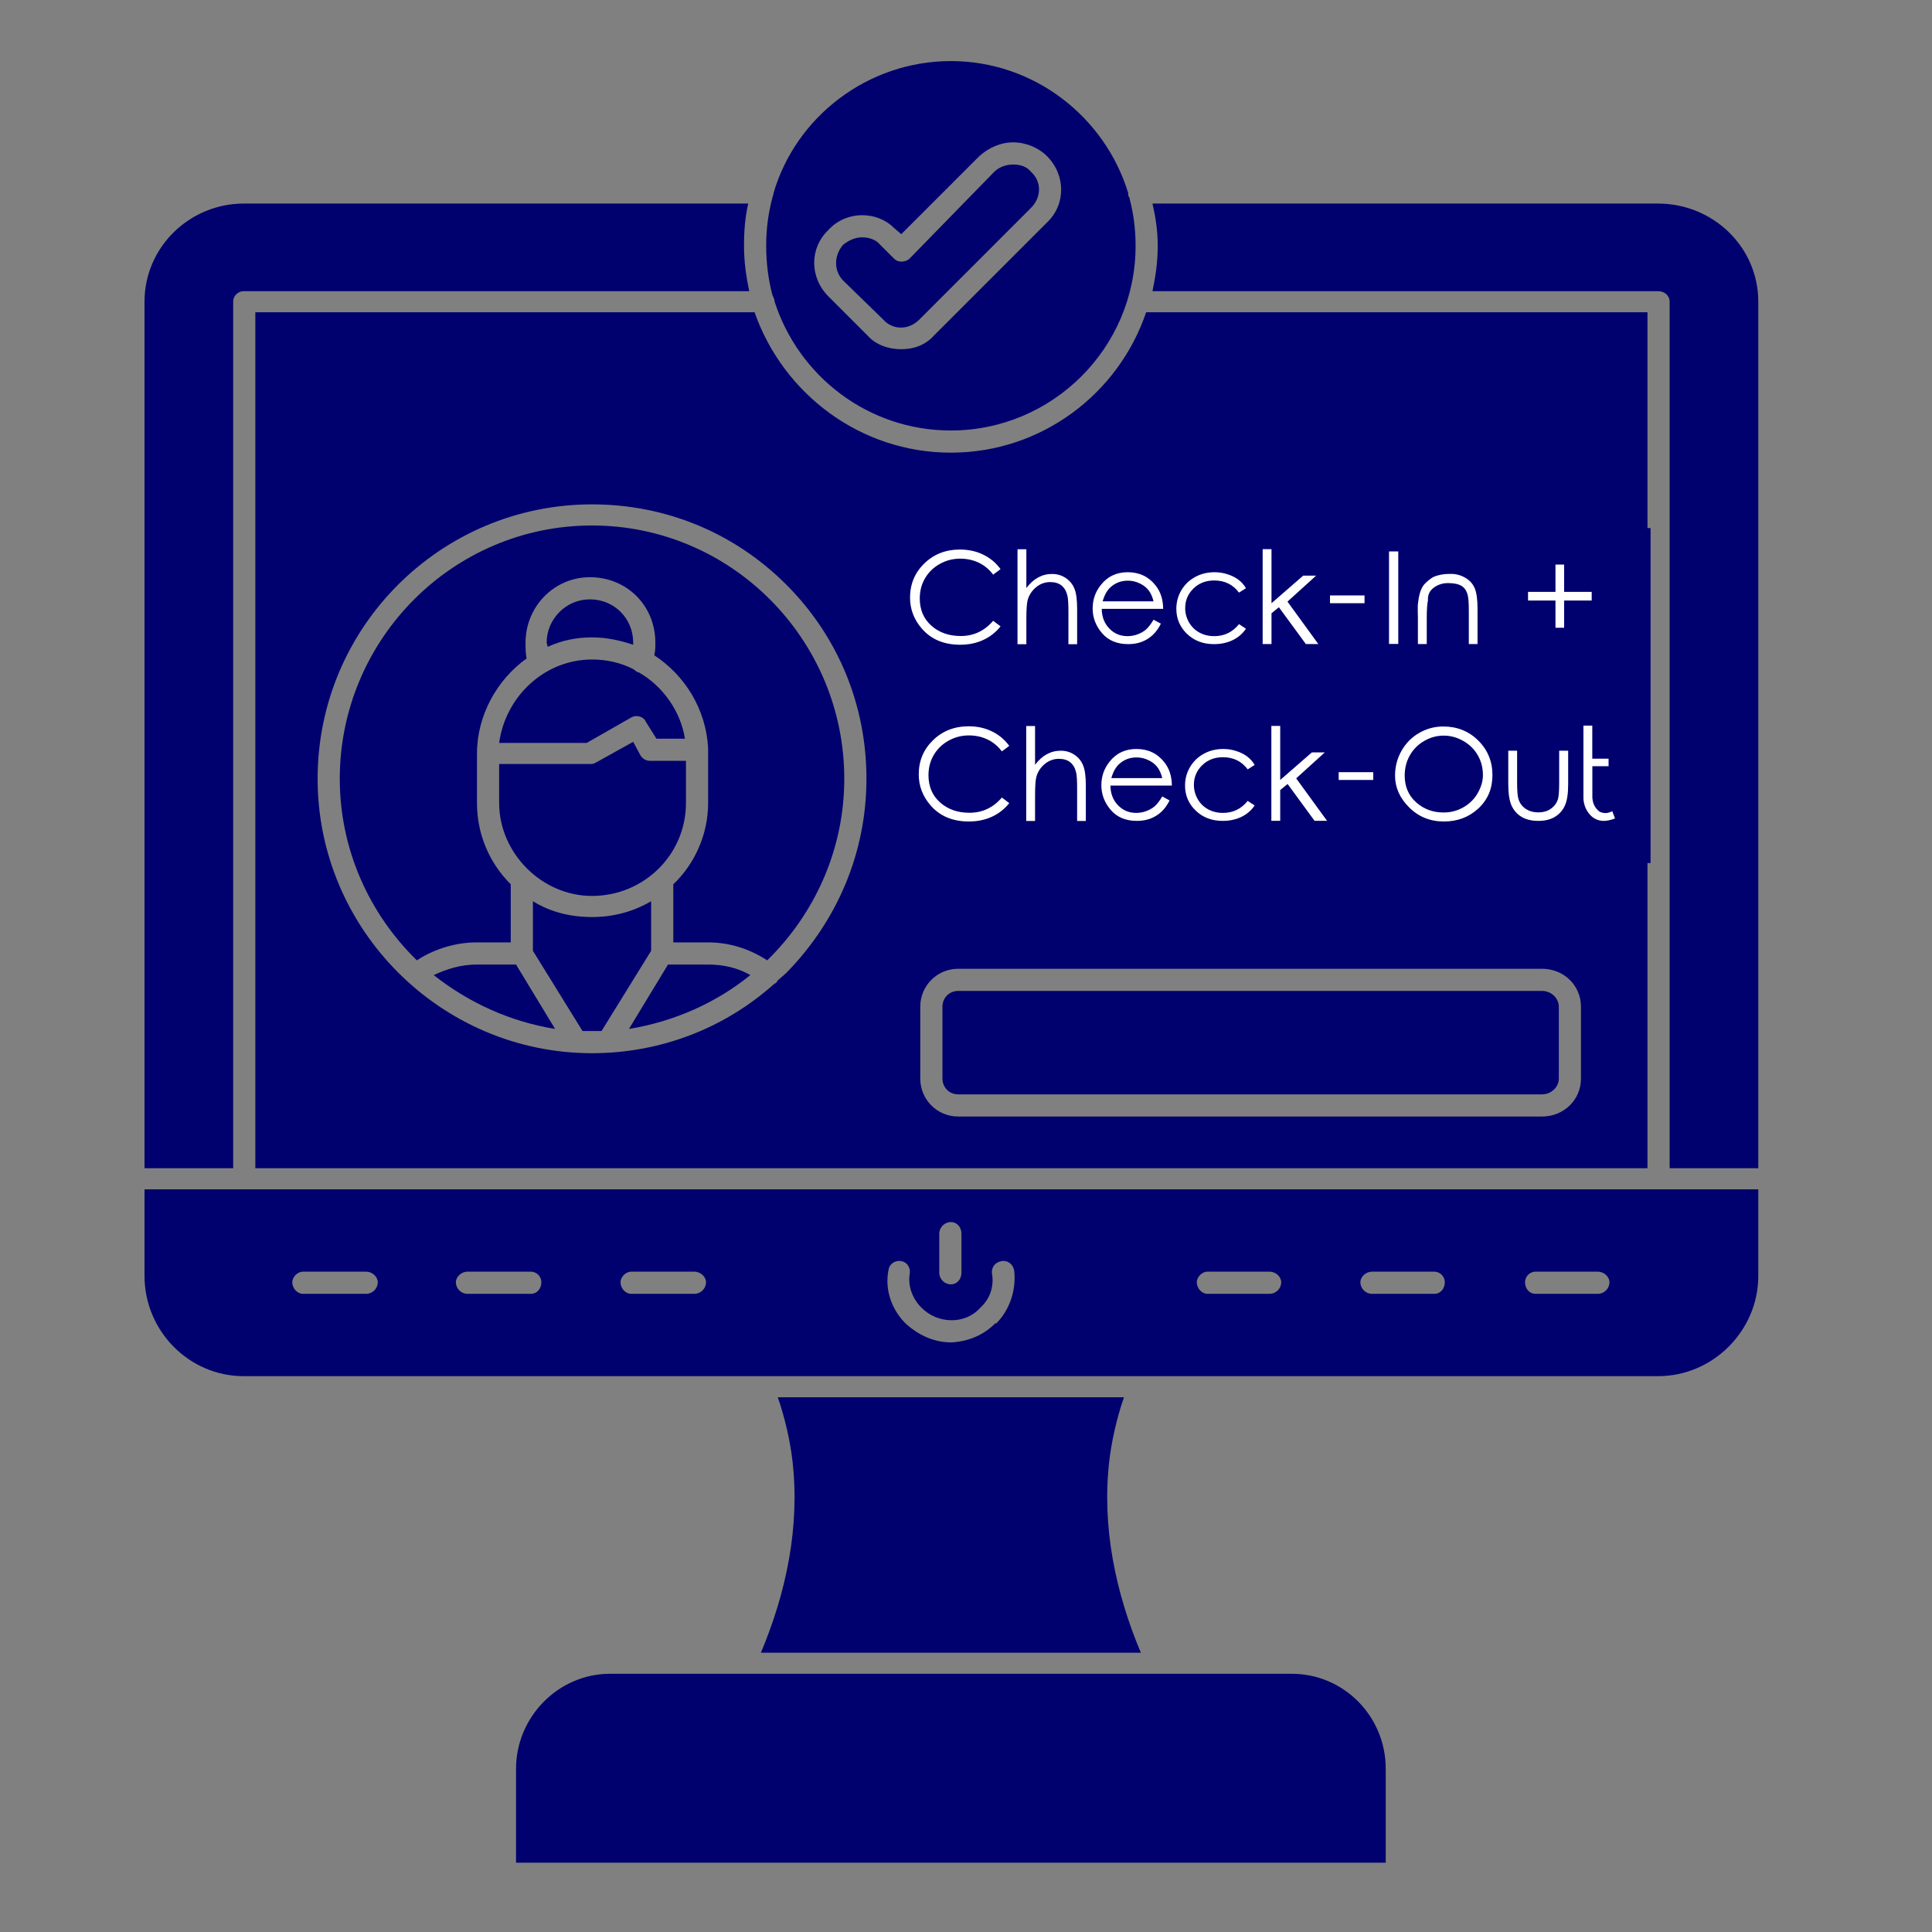
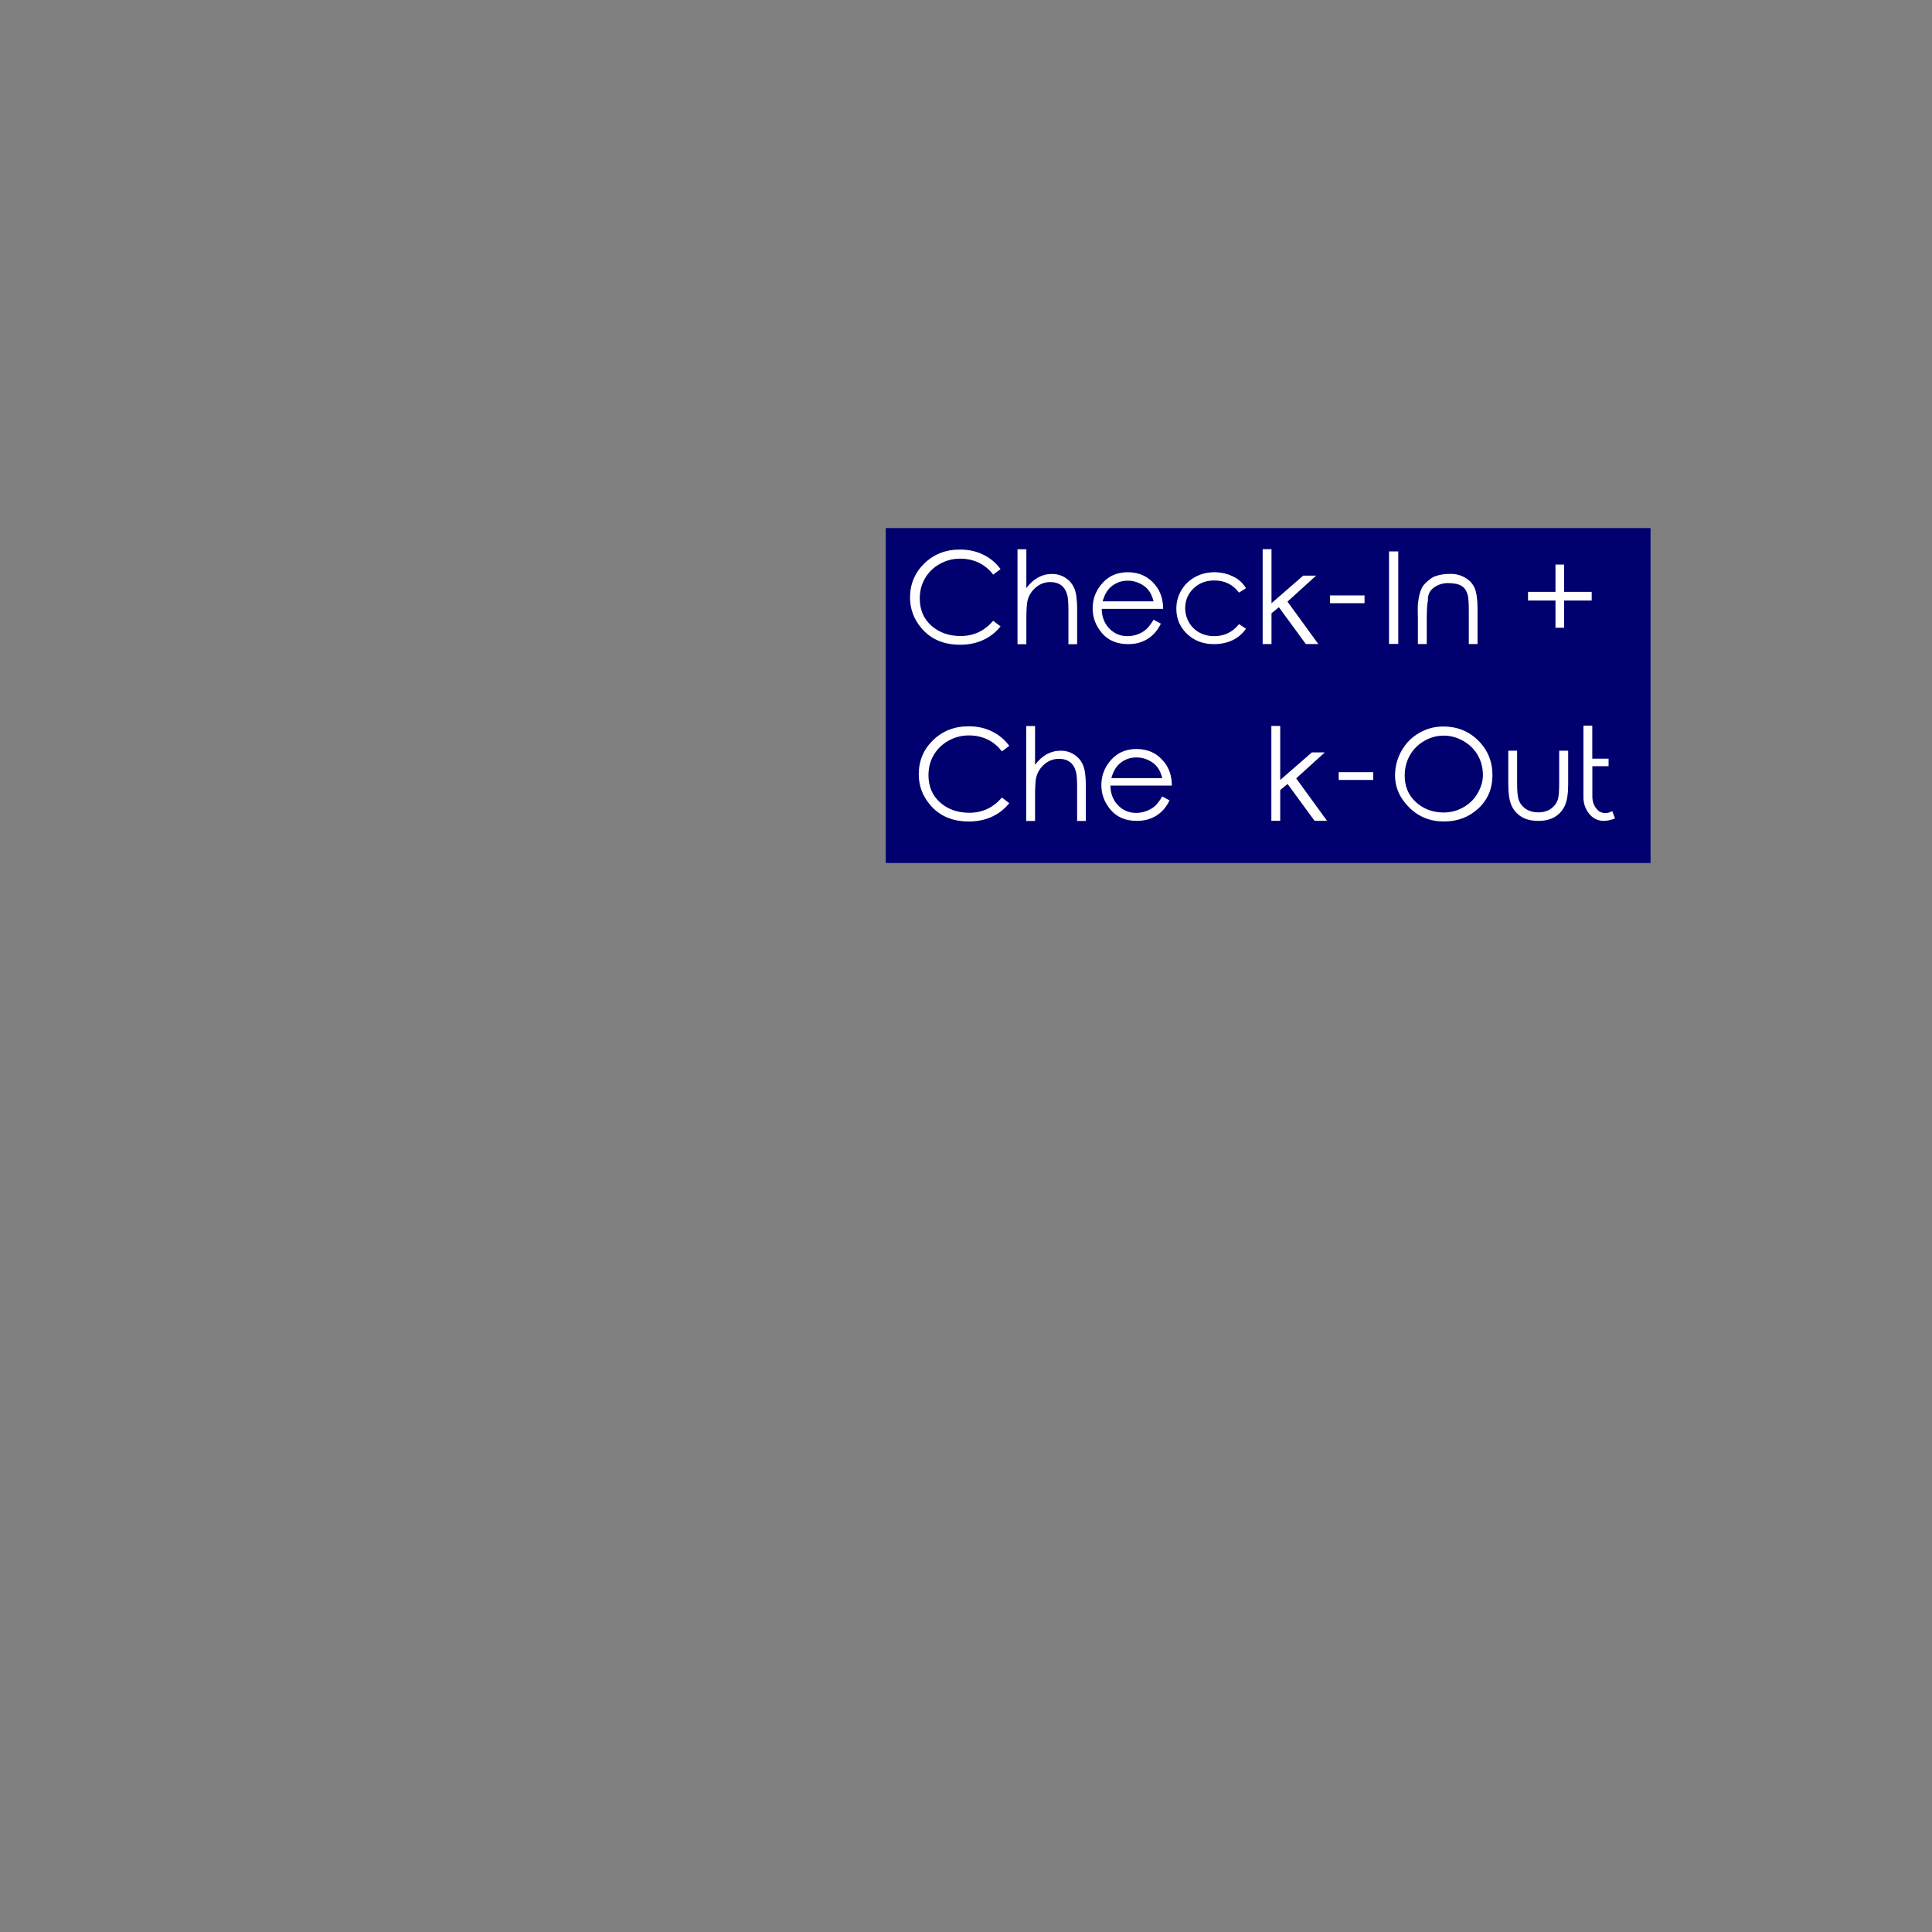
<svg xmlns="http://www.w3.org/2000/svg" width="600" zoomAndPan="magnify" viewBox="0 0 450 450" height="600" preserveAspectRatio="xMidYMid meet" version="1.0">
  <rect x="0" y="0" width="450" height="450" fill="#808080" stroke="none" />
  <defs>
    <g />
    <clipPath id="f905904b28">
-       <path d="M 33 14.227 L 410 14.227 L 410 434 L 33 434 Z M 33 14.227 " clip-rule="nonzero" />
-     </clipPath>
+       </clipPath>
  </defs>
  <g clip-path="url(#f905904b28)">
    <path fill="#00006e" d="M 261.793 325.453 L 181.16 325.453 C 182.883 330.367 184.113 336.023 184.602 340.449 C 186.324 355.691 183.129 370.93 177.227 384.945 L 265.727 384.945 C 259.828 370.93 256.633 355.691 258.352 340.449 C 258.844 336.023 260.074 330.367 261.793 325.453 Z M 269.66 57.25 C 269.66 60.938 269.168 64.379 268.434 67.82 L 386.188 67.82 C 387.66 67.82 388.891 68.801 388.891 70.277 L 388.891 272.105 L 409.539 272.105 L 409.539 70.277 C 409.539 57.496 398.969 47.414 386.188 47.414 L 268.434 47.414 C 269.168 50.609 269.66 53.809 269.66 57.25 Z M 196.402 65.359 L 205.746 74.457 C 207.957 76.914 211.645 76.914 214.102 74.457 L 240.16 48.398 C 242.621 45.941 242.621 42.254 240.16 40.039 C 239.18 38.812 237.703 38.32 235.98 38.32 C 234.508 38.32 232.785 38.812 231.559 40.039 L 211.891 60.199 C 211.398 60.691 210.66 60.938 209.926 60.938 C 209.188 60.938 208.695 60.691 208.203 60.199 L 205.008 57.004 C 204.023 55.773 202.305 55.281 200.828 55.281 C 199.105 55.281 197.633 56.02 196.402 57.004 C 194.191 59.461 194.191 63.148 196.402 65.359 Z M 180.426 70.277 C 186.078 87.73 202.305 100.27 221.477 100.27 C 245.078 100.27 264.5 81.094 264.5 57.25 C 264.5 53.316 264.008 49.629 263.023 45.941 C 262.777 45.695 262.777 45.449 262.777 44.957 C 257.371 27.258 240.898 14.227 221.477 14.227 C 202.059 14.227 185.34 27.258 180.18 44.957 C 180.18 45.449 179.934 45.695 179.934 45.941 C 178.949 49.629 178.457 53.316 178.457 57.25 C 178.457 61.184 178.949 65.113 179.934 68.801 C 180.18 69.293 180.426 69.785 180.426 70.277 Z M 243.848 51.84 L 217.543 78.145 C 215.578 80.355 212.875 81.34 209.926 81.34 C 206.973 81.34 204.023 80.355 202.059 78.145 L 192.961 69.047 C 188.535 64.625 188.535 57.738 192.961 53.562 C 194.93 51.348 197.879 50.121 200.828 50.121 C 203.531 50.121 206.238 51.102 208.203 53.07 L 209.926 54.543 L 228.117 36.352 C 230.328 34.387 233.031 33.156 235.98 33.156 C 238.934 33.156 241.883 34.387 243.848 36.352 C 248.273 40.777 248.273 47.66 243.848 51.84 Z M 54.312 272.105 L 54.312 70.277 C 54.312 68.801 55.539 67.82 56.77 67.82 L 174.523 67.82 C 173.785 64.379 173.293 60.938 173.293 57.25 C 173.293 53.809 173.539 50.609 174.277 47.414 L 56.77 47.414 C 44.234 47.414 33.66 57.496 33.66 70.277 L 33.66 272.105 Z M 127.57 150.664 C 130.766 149.191 134.207 148.453 137.895 148.453 C 141.336 148.453 144.531 149.191 147.48 150.172 L 147.48 149.684 C 147.48 144.027 143.059 139.602 137.402 139.602 C 131.75 139.602 127.324 144.273 127.324 149.684 Z M 116.262 173.035 L 136.664 173.035 L 146.992 167.137 C 148.219 166.398 149.941 166.891 150.434 168.121 L 152.891 172.051 L 159.527 172.051 C 158.543 165.66 154.367 159.762 148.711 156.566 L 148.465 156.566 C 148.219 156.32 147.727 156.074 147.48 155.828 C 144.531 154.352 141.336 153.613 137.895 153.613 C 126.832 153.613 117.738 162.219 116.262 173.035 Z M 116.262 187.047 C 116.262 198.602 126.094 208.68 137.895 208.68 C 149.941 208.68 159.773 199.094 159.773 187.047 L 159.773 177.215 L 151.414 177.215 C 150.434 177.215 149.695 176.723 149.203 175.984 L 147.48 172.789 L 138.633 177.707 C 138.141 177.953 137.895 177.953 137.402 177.953 L 116.262 177.953 Z M 129.289 239.656 L 120.195 224.66 L 111.098 224.66 C 107.41 224.66 104.215 225.645 101.02 227.117 C 109.133 233.512 118.719 237.938 129.289 239.656 Z M 140.105 240.148 L 151.66 221.465 L 151.66 209.91 C 147.48 212.367 142.812 213.598 137.895 213.598 C 132.73 213.598 128.062 212.367 124.129 209.91 L 124.129 221.465 L 135.684 240.148 Z M 174.77 227.117 C 171.82 225.398 168.379 224.66 164.938 224.66 L 155.594 224.66 L 146.5 239.656 C 157.07 237.938 166.902 233.512 174.77 227.117 Z M 178.703 223.676 C 189.766 212.859 196.648 197.863 196.648 181.395 C 196.648 148.945 170.344 122.395 137.895 122.395 C 105.445 122.395 79.141 148.945 79.141 181.395 C 79.141 197.863 86.023 212.859 97.086 223.676 C 101.266 220.973 106.184 219.5 111.098 219.5 L 118.965 219.5 L 118.965 205.977 C 114.051 201.062 111.098 194.422 111.098 187.047 L 111.098 175.496 C 111.098 166.645 115.77 158.285 122.652 153.371 C 122.406 152.141 122.406 150.91 122.406 149.684 C 122.406 141.324 129.043 134.441 137.402 134.441 C 146.008 134.441 152.645 141.078 152.645 149.684 C 152.645 150.664 152.645 151.648 152.398 152.633 C 159.527 157.301 164.445 165.168 164.938 174.266 L 164.938 187.047 C 164.938 194.422 161.742 201.305 156.824 205.977 L 156.824 219.5 L 164.938 219.5 C 169.852 219.5 174.523 220.973 178.703 223.676 Z M 214.348 251.211 L 214.348 234.492 C 214.348 229.578 218.281 225.645 223.199 225.645 L 359.145 225.645 C 364.309 225.645 368.238 229.578 368.238 234.492 L 368.238 251.211 C 368.238 256.129 364.309 260.062 359.145 260.062 L 223.199 260.062 C 218.281 260.062 214.348 256.129 214.348 251.211 Z M 59.473 272.105 L 383.727 272.105 L 383.727 72.734 L 266.957 72.734 C 260.566 91.664 242.621 105.434 221.477 105.434 C 200.336 105.434 182.391 91.664 175.754 72.734 L 59.473 72.734 Z M 361.848 194.422 L 220.496 194.422 C 219.02 194.422 217.789 193.195 217.789 191.719 C 217.789 190.488 219.02 189.262 220.496 189.262 L 361.848 189.262 C 363.324 189.262 364.309 190.488 364.309 191.719 C 364.309 193.195 363.324 194.422 361.848 194.422 Z M 344.887 170.578 C 344.887 172.051 343.902 173.281 342.43 173.281 L 220.496 173.281 C 219.02 173.281 217.789 172.051 217.789 170.578 C 217.789 169.348 219.02 168.121 220.496 168.121 L 342.43 168.121 C 343.902 168.121 344.887 169.348 344.887 170.578 Z M 331.855 149.438 C 331.855 150.91 330.629 152.141 329.152 152.141 L 220.496 152.141 C 219.02 152.141 217.789 150.91 217.789 149.438 C 217.789 148.207 219.02 146.977 220.496 146.977 L 329.152 146.977 C 330.629 146.977 331.855 148.207 331.855 149.438 Z M 180.426 229.086 C 168.625 239.656 153.629 245.312 137.895 245.312 C 102.742 245.312 73.977 216.547 73.977 181.395 C 73.977 145.996 102.742 117.477 137.895 117.477 C 155.102 117.477 171.082 124.113 183.129 136.16 C 195.176 148.207 201.812 164.188 201.812 181.395 C 201.812 198.355 195.176 214.336 183.129 226.629 L 181.16 228.348 C 180.914 228.84 180.668 229.086 180.426 229.086 Z M 219.512 234.492 L 219.512 251.211 C 219.512 253.176 220.984 254.898 223.199 254.898 L 359.145 254.898 C 361.355 254.898 363.078 253.176 363.078 251.211 L 363.078 234.492 C 363.078 232.527 361.355 230.805 359.145 230.805 L 223.199 230.805 C 220.984 230.805 219.512 232.527 219.512 234.492 Z M 56.77 320.535 L 386.188 320.535 C 398.969 320.535 409.539 309.965 409.539 297.18 L 409.539 277.023 L 33.66 277.023 L 33.66 297.18 C 33.66 309.965 43.988 320.535 56.77 320.535 Z M 231.805 308.242 C 229.098 310.949 225.656 312.422 221.723 312.668 L 221.477 312.668 C 217.543 312.668 213.855 310.949 210.906 308.242 C 207.711 305.047 205.992 300.379 206.973 295.707 C 207.219 294.23 208.695 293.492 209.926 293.738 C 211.398 293.984 212.137 295.461 211.891 296.691 C 211.398 299.641 212.629 302.59 214.594 304.555 C 216.562 306.523 219.02 307.508 221.723 307.508 C 224.184 307.508 226.641 306.523 228.359 304.555 C 230.574 302.59 231.559 299.641 231.066 296.691 C 230.82 295.215 231.805 293.984 233.277 293.738 C 234.754 293.492 235.98 294.477 236.227 295.953 C 236.719 300.379 235.246 305.047 232.047 308.242 Z M 164.445 298.656 C 164.445 300.133 163.215 301.359 161.742 301.359 L 146.992 301.359 C 145.762 301.359 144.531 300.133 144.531 298.656 C 144.531 297.426 145.762 296.199 146.992 296.199 L 161.742 296.199 C 163.215 296.199 164.445 297.426 164.445 298.656 Z M 126.094 298.656 C 126.094 300.133 125.113 301.359 123.637 301.359 L 108.887 301.359 C 107.41 301.359 106.184 300.133 106.184 298.656 C 106.184 297.426 107.41 296.199 108.887 296.199 L 123.637 296.199 C 125.113 296.199 126.094 297.426 126.094 298.656 Z M 87.992 298.656 C 87.992 300.133 86.762 301.359 85.285 301.359 L 70.535 301.359 C 69.309 301.359 68.078 300.133 68.078 298.656 C 68.078 297.426 69.309 296.199 70.535 296.199 L 85.285 296.199 C 86.762 296.199 87.992 297.426 87.992 298.656 Z M 281.215 301.359 C 279.984 301.359 278.758 300.133 278.758 298.656 C 278.758 297.426 279.984 296.199 281.215 296.199 L 295.719 296.199 C 297.195 296.199 298.422 297.426 298.422 298.656 C 298.422 300.133 297.195 301.359 295.719 301.359 Z M 319.566 301.359 C 318.09 301.359 316.859 300.133 316.859 298.656 C 316.859 297.426 318.09 296.199 319.566 296.199 L 334.07 296.199 C 335.543 296.199 336.527 297.426 336.527 298.656 C 336.527 300.133 335.543 301.359 334.07 301.359 Z M 357.668 301.359 C 356.195 301.359 355.211 300.133 355.211 298.656 C 355.211 297.426 356.195 296.199 357.668 296.199 L 372.172 296.199 C 373.648 296.199 374.879 297.426 374.879 298.656 C 374.879 300.133 373.648 301.359 372.172 301.359 Z M 223.938 296.445 C 223.938 297.918 222.953 299.148 221.477 299.148 C 220.004 299.148 218.773 297.918 218.773 296.445 L 218.773 287.348 C 218.773 285.875 220.004 284.645 221.477 284.645 C 222.953 284.645 223.938 285.875 223.938 287.348 Z M 269.414 389.859 L 142.074 389.859 C 130.027 389.859 120.195 399.941 120.195 411.984 L 120.195 433.863 L 322.762 433.863 L 322.762 411.984 C 322.762 399.695 312.93 389.859 300.883 389.859 Z M 269.414 389.859 " fill-opacity="1" fill-rule="evenodd" />
  </g>
  <path fill="#00006e" d="M 206.309 201.016 L 206.309 123 L 384.445 123 L 384.445 201.016 L 206.309 201.016 " fill-opacity="1" fill-rule="nonzero" />
  <g fill="#ffffff" fill-opacity="1">
    <g transform="translate(210.358, 150.843)">
      <g>
        <path d="M 22.688 -18.281 L 20.969 -17 C 20.039 -18.227 18.922 -19.156 17.609 -19.781 C 16.297 -20.406 14.852 -20.719 13.281 -20.719 C 11.562 -20.719 9.969 -20.301 8.5 -19.469 C 7.039 -18.645 5.906 -17.535 5.094 -16.141 C 4.281 -14.754 3.875 -13.191 3.875 -11.453 C 3.875 -8.828 4.773 -6.711 6.578 -5.109 C 8.379 -3.504 10.656 -2.703 13.406 -2.703 C 16.426 -2.703 18.945 -3.883 20.969 -6.25 L 22.688 -4.953 C 21.613 -3.586 20.27 -2.531 18.656 -1.781 C 17.051 -1.039 15.258 -0.672 13.281 -0.672 C 9.5 -0.672 6.52 -1.926 4.344 -4.438 C 2.52 -6.551 1.609 -8.953 1.609 -11.641 C 1.609 -14.785 2.711 -17.438 4.922 -19.594 C 7.141 -21.758 9.91 -22.844 13.234 -22.844 C 15.254 -22.844 17.07 -22.441 18.688 -21.641 C 20.312 -20.848 21.645 -19.727 22.688 -18.281 Z M 22.688 -18.281 " />
      </g>
    </g>
  </g>
  <g fill="#ffffff" fill-opacity="1">
    <g transform="translate(234.731, 150.843)">
      <g>
        <path d="M 2.266 -22.906 L 4.328 -22.906 L 4.328 -13.875 C 5.148 -14.969 6.055 -15.785 7.047 -16.328 C 8.047 -16.879 9.129 -17.156 10.297 -17.156 C 11.492 -17.156 12.551 -16.848 13.469 -16.234 C 14.395 -15.629 15.07 -14.816 15.5 -13.797 C 15.938 -12.785 16.156 -11.188 16.156 -9 L 16.156 -0.797 L 14.125 -0.797 L 14.125 -8.406 C 14.125 -10.238 14.047 -11.469 13.891 -12.094 C 13.641 -13.145 13.18 -13.938 12.516 -14.469 C 11.848 -15 10.973 -15.266 9.891 -15.266 C 8.641 -15.266 7.523 -14.852 6.547 -14.031 C 5.566 -13.207 4.922 -12.191 4.609 -10.984 C 4.422 -10.211 4.328 -8.766 4.328 -6.641 L 4.328 -0.797 L 2.266 -0.797 Z M 2.266 -22.906 " />
      </g>
    </g>
  </g>
  <g fill="#ffffff" fill-opacity="1">
    <g transform="translate(252.984, 150.843)">
      <g>
        <path d="M 15.703 -6.5 L 17.406 -5.578 C 16.852 -4.461 16.203 -3.566 15.453 -2.891 C 14.711 -2.211 13.875 -1.695 12.938 -1.344 C 12.008 -0.988 10.961 -0.812 9.797 -0.812 C 7.203 -0.812 5.172 -1.66 3.703 -3.359 C 2.242 -5.066 1.516 -6.988 1.516 -9.125 C 1.516 -11.156 2.133 -12.957 3.375 -14.531 C 4.938 -16.551 7.039 -17.562 9.688 -17.562 C 12.395 -17.562 14.562 -16.531 16.188 -14.469 C 17.344 -13.008 17.926 -11.195 17.938 -9.031 L 3.625 -9.031 C 3.656 -7.164 4.242 -5.641 5.391 -4.453 C 6.535 -3.266 7.945 -2.672 9.625 -2.672 C 10.438 -2.672 11.223 -2.812 11.984 -3.094 C 12.754 -3.383 13.406 -3.758 13.938 -4.219 C 14.477 -4.688 15.066 -5.445 15.703 -6.5 Z M 15.703 -10.781 C 15.43 -11.875 15.031 -12.75 14.5 -13.406 C 13.977 -14.062 13.285 -14.586 12.422 -14.984 C 11.566 -15.391 10.66 -15.594 9.703 -15.594 C 8.148 -15.594 6.812 -15.086 5.688 -14.078 C 4.875 -13.348 4.258 -12.25 3.844 -10.781 Z M 15.703 -10.781 " />
      </g>
    </g>
  </g>
  <g fill="#ffffff" fill-opacity="1">
    <g transform="translate(272.459, 150.843)">
      <g>
        <path d="M 17.75 -13.844 L 16.125 -12.812 C 14.719 -14.695 12.797 -15.641 10.359 -15.641 C 8.41 -15.641 6.797 -15.016 5.516 -13.766 C 4.234 -12.516 3.594 -10.992 3.594 -9.203 C 3.594 -8.035 3.883 -6.938 4.469 -5.906 C 5.062 -4.875 5.867 -4.078 6.891 -3.516 C 7.922 -2.953 9.078 -2.672 10.359 -2.672 C 12.711 -2.672 14.633 -3.602 16.125 -5.469 L 17.75 -4.406 C 16.977 -3.258 15.953 -2.375 14.672 -1.75 C 13.391 -1.125 11.926 -0.812 10.281 -0.812 C 7.77 -0.812 5.68 -1.609 4.016 -3.203 C 2.359 -4.805 1.531 -6.754 1.531 -9.047 C 1.531 -10.586 1.914 -12.02 2.688 -13.344 C 3.469 -14.664 4.535 -15.695 5.891 -16.438 C 7.242 -17.188 8.766 -17.562 10.453 -17.562 C 11.492 -17.562 12.504 -17.398 13.484 -17.078 C 14.473 -16.754 15.312 -16.332 16 -15.812 C 16.688 -15.301 17.27 -14.645 17.75 -13.844 Z M 17.75 -13.844 " />
      </g>
    </g>
  </g>
  <g fill="#ffffff" fill-opacity="1">
    <g transform="translate(291.846, 150.843)">
      <g>
        <path d="M 2.25 -22.938 L 4.312 -22.938 L 4.312 -10.344 L 11.688 -16.766 L 14.703 -16.766 L 8.031 -10.719 L 15.219 -0.828 L 12.312 -0.828 L 6.031 -9.406 L 4.312 -8 L 4.312 -0.828 L 2.25 -0.828 Z M 2.25 -22.938 " />
      </g>
    </g>
  </g>
  <g fill="#ffffff" fill-opacity="1">
    <g transform="translate(306.888, 150.843)">
      <g>
        <path d="M 2.891 -12.156 L 10.938 -12.156 L 10.938 -10.344 L 2.891 -10.344 Z M 2.891 -12.156 " />
      </g>
    </g>
  </g>
  <g fill="#ffffff" fill-opacity="1">
    <g transform="translate(321.232, 150.843)">
      <g>
        <path d="M 2.297 -22.406 L 4.453 -22.406 L 4.453 -0.859 L 2.297 -0.859 Z M 2.297 -22.406 " />
      </g>
    </g>
  </g>
  <g fill="#ffffff" fill-opacity="1">
    <g transform="translate(327.99, 150.843)">
      <g>
        <path d="M 2.266 -6.875 L 2.234 -8.578 C 2.203 -9.41 2.238 -10.117 2.344 -10.703 C 2.551 -12.523 3.016 -13.863 3.734 -14.719 C 4.43 -15.469 5.145 -16.047 5.875 -16.453 C 7.07 -16.961 8.441 -17.203 9.984 -17.172 C 11.18 -17.172 12.289 -16.867 13.312 -16.266 C 14.344 -15.66 15.07 -14.848 15.5 -13.828 C 15.938 -12.805 16.156 -11.207 16.156 -9.031 L 16.156 -0.828 L 14.125 -0.828 L 14.125 -8.438 C 14.125 -10.27 14.047 -11.5 13.891 -12.125 C 13.648 -13.176 13.172 -13.922 12.453 -14.359 C 11.734 -14.805 10.672 -15.031 9.266 -15.031 C 8.023 -15.031 6.922 -14.672 5.953 -13.953 C 4.984 -13.234 4.535 -12.254 4.609 -11.016 C 4.422 -10.223 4.328 -8.773 4.328 -6.672 L 4.328 -0.828 L 2.266 -0.828 Z M 2.266 -6.875 " />
      </g>
    </g>
  </g>
  <g fill="#ffffff" fill-opacity="1">
    <g transform="translate(346.244, 150.843)">
      <g />
    </g>
  </g>
  <g fill="#ffffff" fill-opacity="1">
    <g transform="translate(354.237, 150.843)">
      <g>
        <path d="M 8.062 -12.984 L 8.062 -19.344 L 10.078 -19.344 L 10.078 -12.984 L 16.5 -12.984 L 16.5 -10.969 L 10.078 -10.969 L 10.078 -4.625 L 8.062 -4.625 L 8.062 -10.969 L 1.672 -10.969 L 1.672 -12.984 Z M 8.062 -12.984 " />
      </g>
    </g>
  </g>
  <g fill="#ffffff" fill-opacity="1">
    <g transform="translate(372.393, 150.843)">
      <g />
    </g>
  </g>
  <g fill="#ffffff" fill-opacity="1">
    <g transform="translate(212.386, 192.012)">
      <g>
        <path d="M 22.688 -18.281 L 20.969 -17 C 20.039 -18.227 18.922 -19.156 17.609 -19.781 C 16.297 -20.406 14.852 -20.719 13.281 -20.719 C 11.562 -20.719 9.969 -20.301 8.5 -19.469 C 7.039 -18.645 5.906 -17.535 5.094 -16.141 C 4.281 -14.754 3.875 -13.191 3.875 -11.453 C 3.875 -8.828 4.773 -6.711 6.578 -5.109 C 8.379 -3.504 10.656 -2.703 13.406 -2.703 C 16.426 -2.703 18.945 -3.883 20.969 -6.25 L 22.688 -4.953 C 21.613 -3.586 20.27 -2.531 18.656 -1.781 C 17.051 -1.039 15.258 -0.672 13.281 -0.672 C 9.5 -0.672 6.52 -1.926 4.344 -4.438 C 2.52 -6.551 1.609 -8.953 1.609 -11.641 C 1.609 -14.785 2.711 -17.438 4.922 -19.594 C 7.141 -21.758 9.91 -22.844 13.234 -22.844 C 15.254 -22.844 17.07 -22.441 18.688 -21.641 C 20.312 -20.848 21.645 -19.727 22.688 -18.281 Z M 22.688 -18.281 " />
      </g>
    </g>
  </g>
  <g fill="#ffffff" fill-opacity="1">
    <g transform="translate(236.758, 192.012)">
      <g>
        <path d="M 2.266 -22.906 L 4.328 -22.906 L 4.328 -13.875 C 5.148 -14.969 6.055 -15.785 7.047 -16.328 C 8.047 -16.879 9.129 -17.156 10.297 -17.156 C 11.492 -17.156 12.551 -16.848 13.469 -16.234 C 14.395 -15.629 15.07 -14.816 15.5 -13.797 C 15.938 -12.785 16.156 -11.188 16.156 -9 L 16.156 -0.797 L 14.125 -0.797 L 14.125 -8.406 C 14.125 -10.238 14.047 -11.469 13.891 -12.094 C 13.641 -13.145 13.18 -13.938 12.516 -14.469 C 11.848 -15 10.973 -15.266 9.891 -15.266 C 8.641 -15.266 7.523 -14.852 6.547 -14.031 C 5.566 -13.207 4.922 -12.191 4.609 -10.984 C 4.422 -10.211 4.328 -8.766 4.328 -6.641 L 4.328 -0.797 L 2.266 -0.797 Z M 2.266 -22.906 " />
      </g>
    </g>
  </g>
  <g fill="#ffffff" fill-opacity="1">
    <g transform="translate(255.012, 192.012)">
      <g>
        <path d="M 15.703 -6.5 L 17.406 -5.578 C 16.852 -4.461 16.203 -3.566 15.453 -2.891 C 14.711 -2.211 13.875 -1.695 12.938 -1.344 C 12.008 -0.988 10.961 -0.812 9.797 -0.812 C 7.203 -0.812 5.172 -1.66 3.703 -3.359 C 2.242 -5.066 1.516 -6.988 1.516 -9.125 C 1.516 -11.156 2.133 -12.957 3.375 -14.531 C 4.938 -16.551 7.039 -17.562 9.688 -17.562 C 12.395 -17.562 14.562 -16.531 16.188 -14.469 C 17.344 -13.008 17.926 -11.195 17.938 -9.031 L 3.625 -9.031 C 3.656 -7.164 4.242 -5.641 5.391 -4.453 C 6.535 -3.266 7.945 -2.672 9.625 -2.672 C 10.438 -2.672 11.223 -2.812 11.984 -3.094 C 12.754 -3.383 13.406 -3.758 13.938 -4.219 C 14.477 -4.688 15.066 -5.445 15.703 -6.5 Z M 15.703 -10.781 C 15.43 -11.875 15.031 -12.75 14.5 -13.406 C 13.977 -14.062 13.285 -14.586 12.422 -14.984 C 11.566 -15.391 10.66 -15.594 9.703 -15.594 C 8.148 -15.594 6.812 -15.086 5.688 -14.078 C 4.875 -13.348 4.258 -12.25 3.844 -10.781 Z M 15.703 -10.781 " />
      </g>
    </g>
  </g>
  <g fill="#ffffff" fill-opacity="1">
    <g transform="translate(274.487, 192.012)">
      <g>
-         <path d="M 17.75 -13.844 L 16.125 -12.812 C 14.719 -14.695 12.797 -15.641 10.359 -15.641 C 8.41 -15.641 6.797 -15.016 5.516 -13.766 C 4.234 -12.516 3.594 -10.992 3.594 -9.203 C 3.594 -8.035 3.883 -6.938 4.469 -5.906 C 5.062 -4.875 5.867 -4.078 6.891 -3.516 C 7.922 -2.953 9.078 -2.672 10.359 -2.672 C 12.711 -2.672 14.633 -3.602 16.125 -5.469 L 17.75 -4.406 C 16.977 -3.258 15.953 -2.375 14.672 -1.75 C 13.391 -1.125 11.926 -0.812 10.281 -0.812 C 7.77 -0.812 5.68 -1.609 4.016 -3.203 C 2.359 -4.805 1.531 -6.754 1.531 -9.047 C 1.531 -10.586 1.914 -12.02 2.688 -13.344 C 3.469 -14.664 4.535 -15.695 5.891 -16.438 C 7.242 -17.188 8.766 -17.562 10.453 -17.562 C 11.492 -17.562 12.504 -17.398 13.484 -17.078 C 14.473 -16.754 15.312 -16.332 16 -15.812 C 16.688 -15.301 17.27 -14.645 17.75 -13.844 Z M 17.75 -13.844 " />
-       </g>
+         </g>
    </g>
  </g>
  <g fill="#ffffff" fill-opacity="1">
    <g transform="translate(293.874, 192.012)">
      <g>
        <path d="M 2.25 -22.938 L 4.312 -22.938 L 4.312 -10.344 L 11.688 -16.766 L 14.703 -16.766 L 8.031 -10.719 L 15.219 -0.828 L 12.312 -0.828 L 6.031 -9.406 L 4.312 -8 L 4.312 -0.828 L 2.25 -0.828 Z M 2.25 -22.938 " />
      </g>
    </g>
  </g>
  <g fill="#ffffff" fill-opacity="1">
    <g transform="translate(308.916, 192.012)">
      <g>
        <path d="M 2.891 -12.156 L 10.938 -12.156 L 10.938 -10.344 L 2.891 -10.344 Z M 2.891 -12.156 " />
      </g>
    </g>
  </g>
  <g fill="#ffffff" fill-opacity="1">
    <g transform="translate(323.26, 192.012)">
      <g>
        <path d="M 12.891 -22.797 C 16.148 -22.797 18.875 -21.703 21.062 -19.516 C 23.258 -17.336 24.359 -14.656 24.359 -11.469 C 24.359 -8.32 23.266 -5.734 21.078 -3.703 C 18.891 -1.68 16.219 -0.672 13.062 -0.672 C 9.863 -0.672 7.164 -1.758 4.969 -3.938 C 2.77 -6.125 1.672 -8.598 1.672 -11.359 C 1.672 -13.43 2.172 -15.352 3.172 -17.125 C 4.172 -18.895 5.535 -20.281 7.266 -21.281 C 9.004 -22.289 10.879 -22.797 12.891 -22.797 Z M 12.984 -20.672 C 11.391 -20.672 9.879 -20.254 8.453 -19.422 C 7.023 -18.598 5.91 -17.477 5.109 -16.062 C 4.316 -14.656 3.922 -13.086 3.922 -11.359 C 3.922 -8.805 4.805 -6.734 6.578 -5.141 C 8.348 -3.555 10.484 -2.766 12.984 -2.766 C 14.648 -2.766 16.191 -3.172 17.609 -3.984 C 19.035 -4.797 20.145 -5.898 20.938 -7.297 C 21.738 -8.703 22.141 -10.094 22.141 -11.469 C 22.141 -13.176 21.738 -14.723 20.938 -16.109 C 20.145 -17.492 19.023 -18.598 17.578 -19.422 C 16.141 -20.254 14.609 -20.672 12.984 -20.672 Z M 12.984 -20.672 " />
      </g>
    </g>
  </g>
  <g fill="#ffffff" fill-opacity="1">
    <g transform="translate(349.304, 192.012)">
      <g>
        <path d="M 2 -17.156 L 4.062 -17.156 L 4.062 -9.703 C 4.062 -7.879 4.16 -6.629 4.359 -5.953 C 4.648 -4.973 5.207 -4.203 6.031 -3.641 C 6.852 -3.078 7.844 -2.797 9 -2.797 C 10.145 -2.797 11.113 -3.07 11.906 -3.625 C 12.695 -4.176 13.242 -4.898 13.547 -5.797 C 13.754 -6.41 13.859 -7.711 13.859 -9.703 L 13.859 -17.156 L 15.953 -17.156 L 15.953 -9.312 C 15.953 -7.113 15.691 -5.457 15.172 -4.344 C 14.66 -3.238 13.891 -2.375 12.859 -1.75 C 11.836 -1.125 10.551 -0.812 9 -0.812 C 7.438 -0.812 6.133 -1.125 5.094 -1.75 C 4.062 -2.375 3.285 -3.25 2.766 -4.375 C 2.254 -5.508 2 -7.207 2 -9.469 Z M 2 -17.156 " />
      </g>
    </g>
  </g>
  <g fill="#ffffff" fill-opacity="1">
    <g transform="translate(367.514, 192.012)">
      <g>
        <path d="M 8.016 -3.078 C 7.016 -2.535 6.031 -2.492 5.062 -2.953 C 3.875 -3.848 3.312 -5.129 3.375 -6.797 L 3.375 -13.547 L 7.156 -13.547 L 7.156 -15.297 L 3.359 -15.297 L 3.359 -23 L 1.297 -23 L 1.297 -6.453 C 1.273 -5.285 1.539 -4.219 2.094 -3.25 C 3 -1.707 4.238 -0.895 5.812 -0.812 C 6.645 -0.781 7.594 -0.969 8.656 -1.375 C 8.5 -1.781 8.285 -2.348 8.016 -3.078 Z M 8.016 -3.078 " />
      </g>
    </g>
  </g>
</svg>